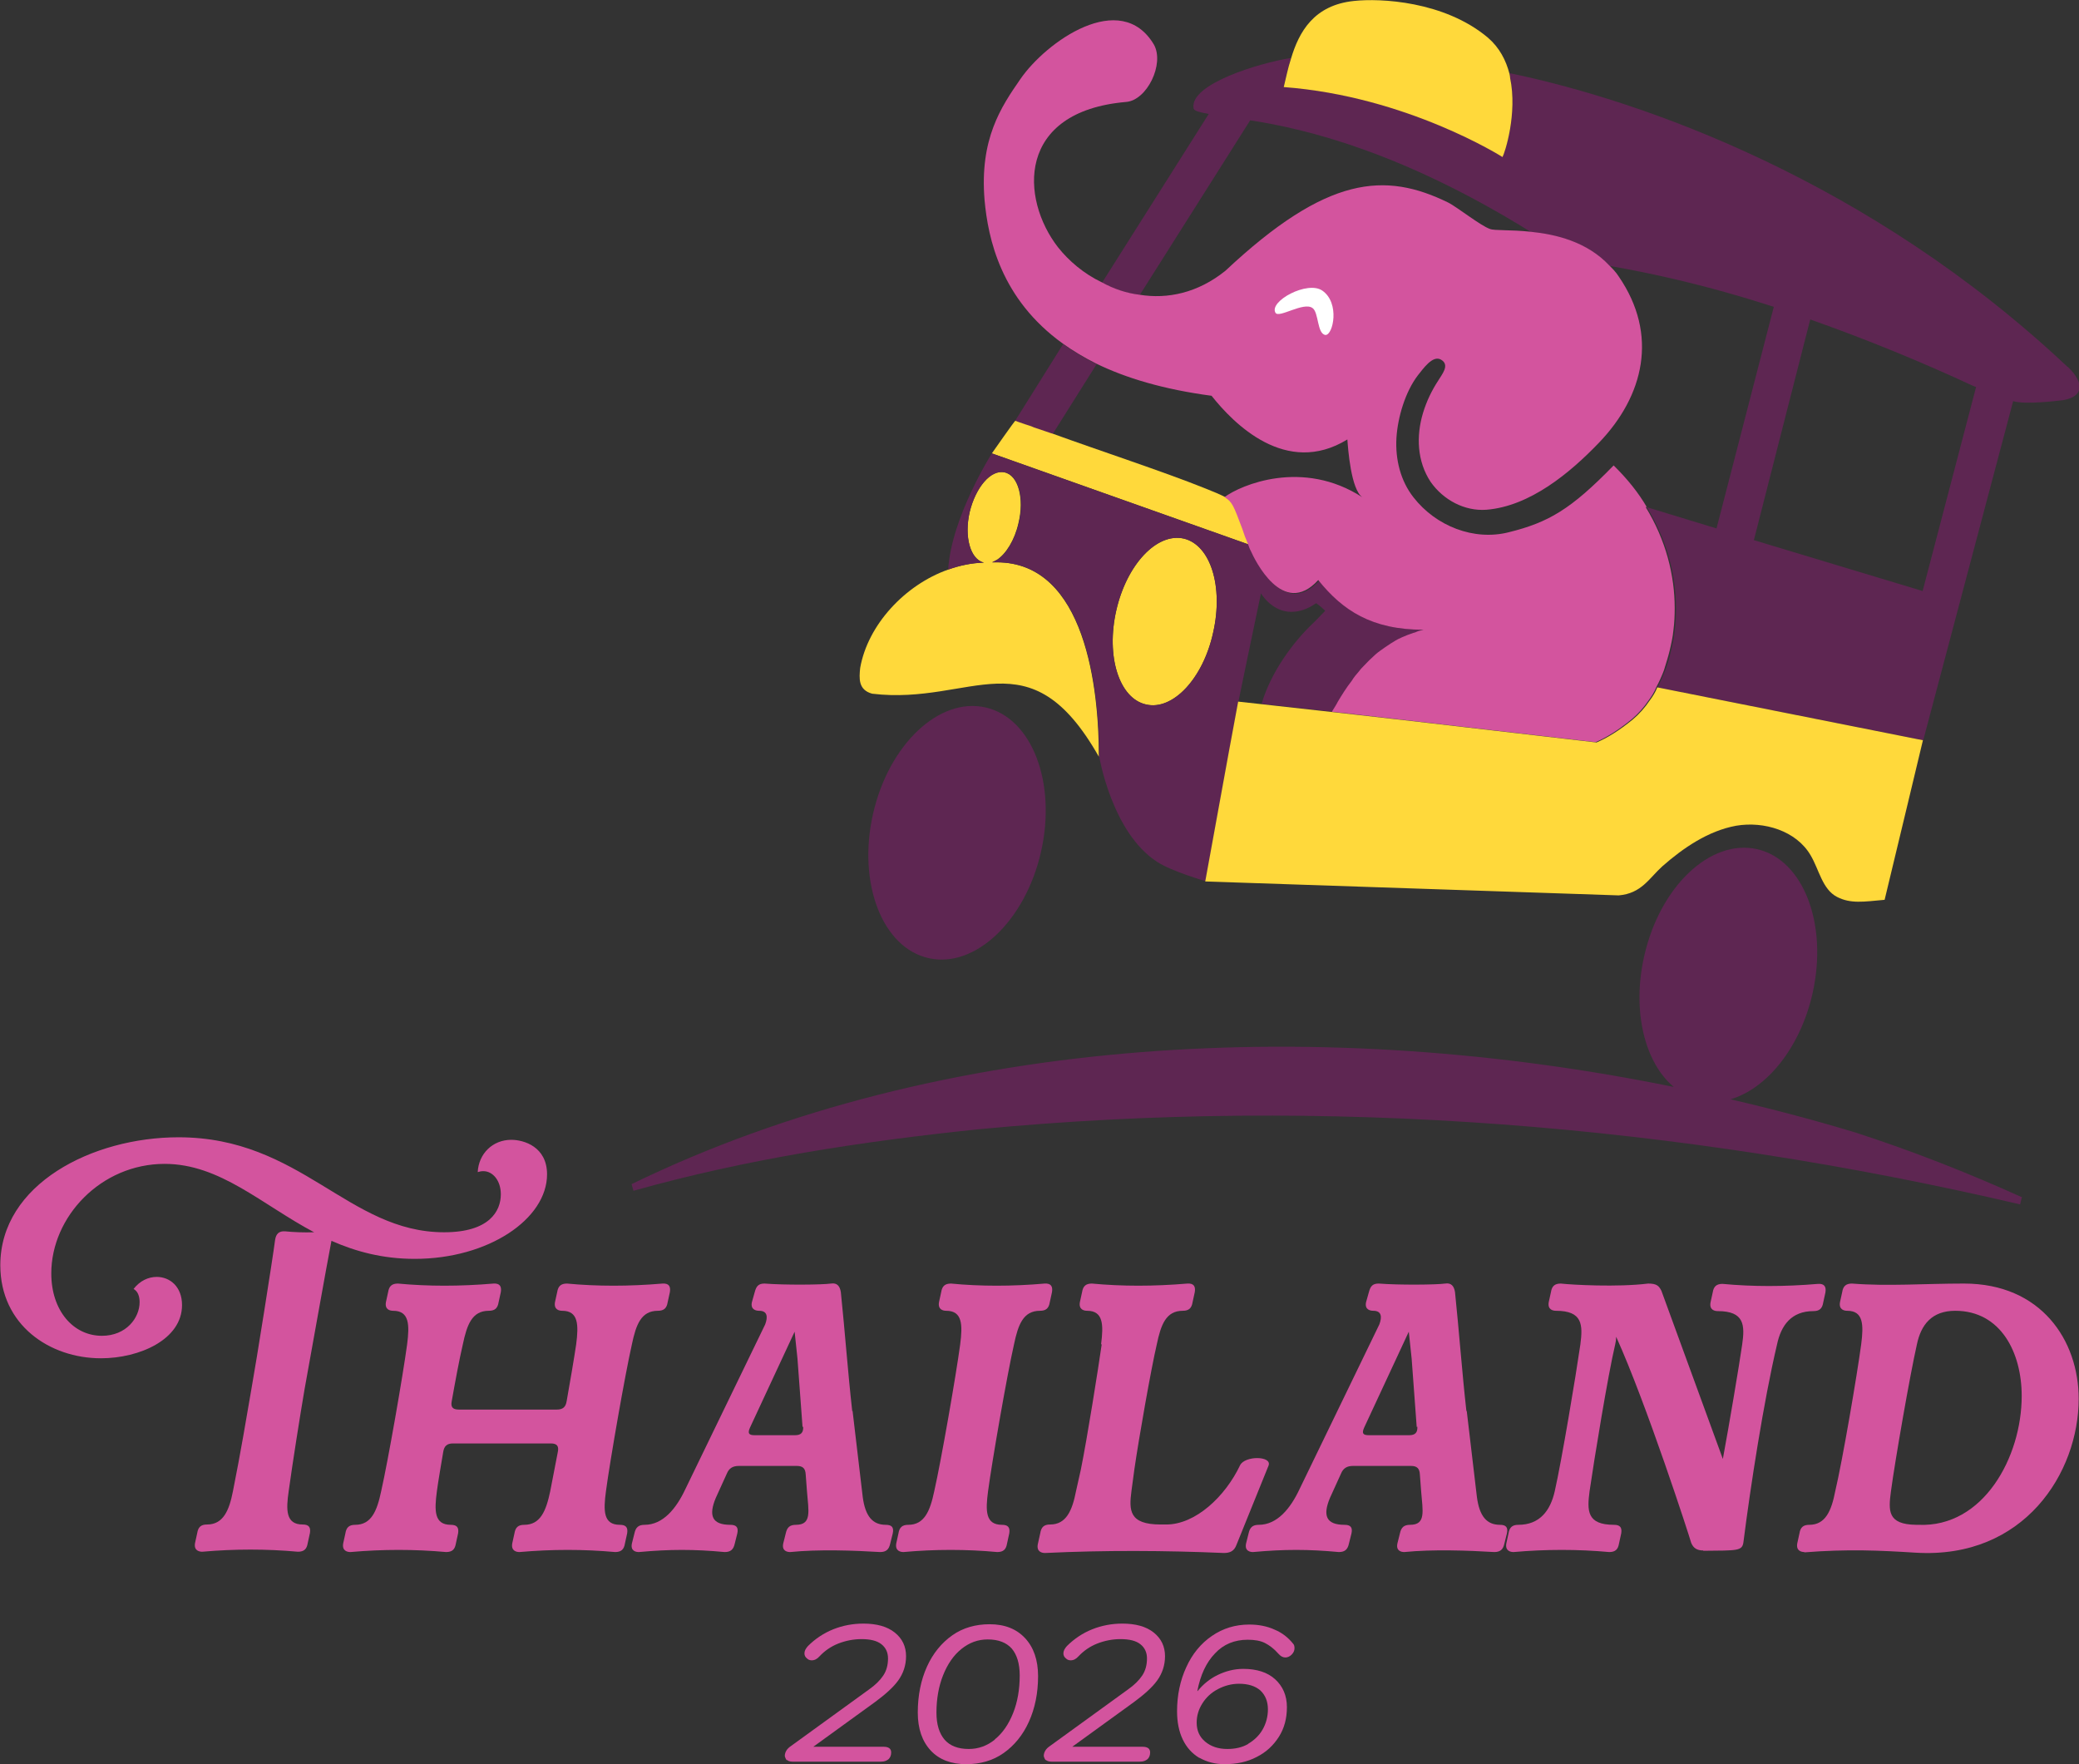
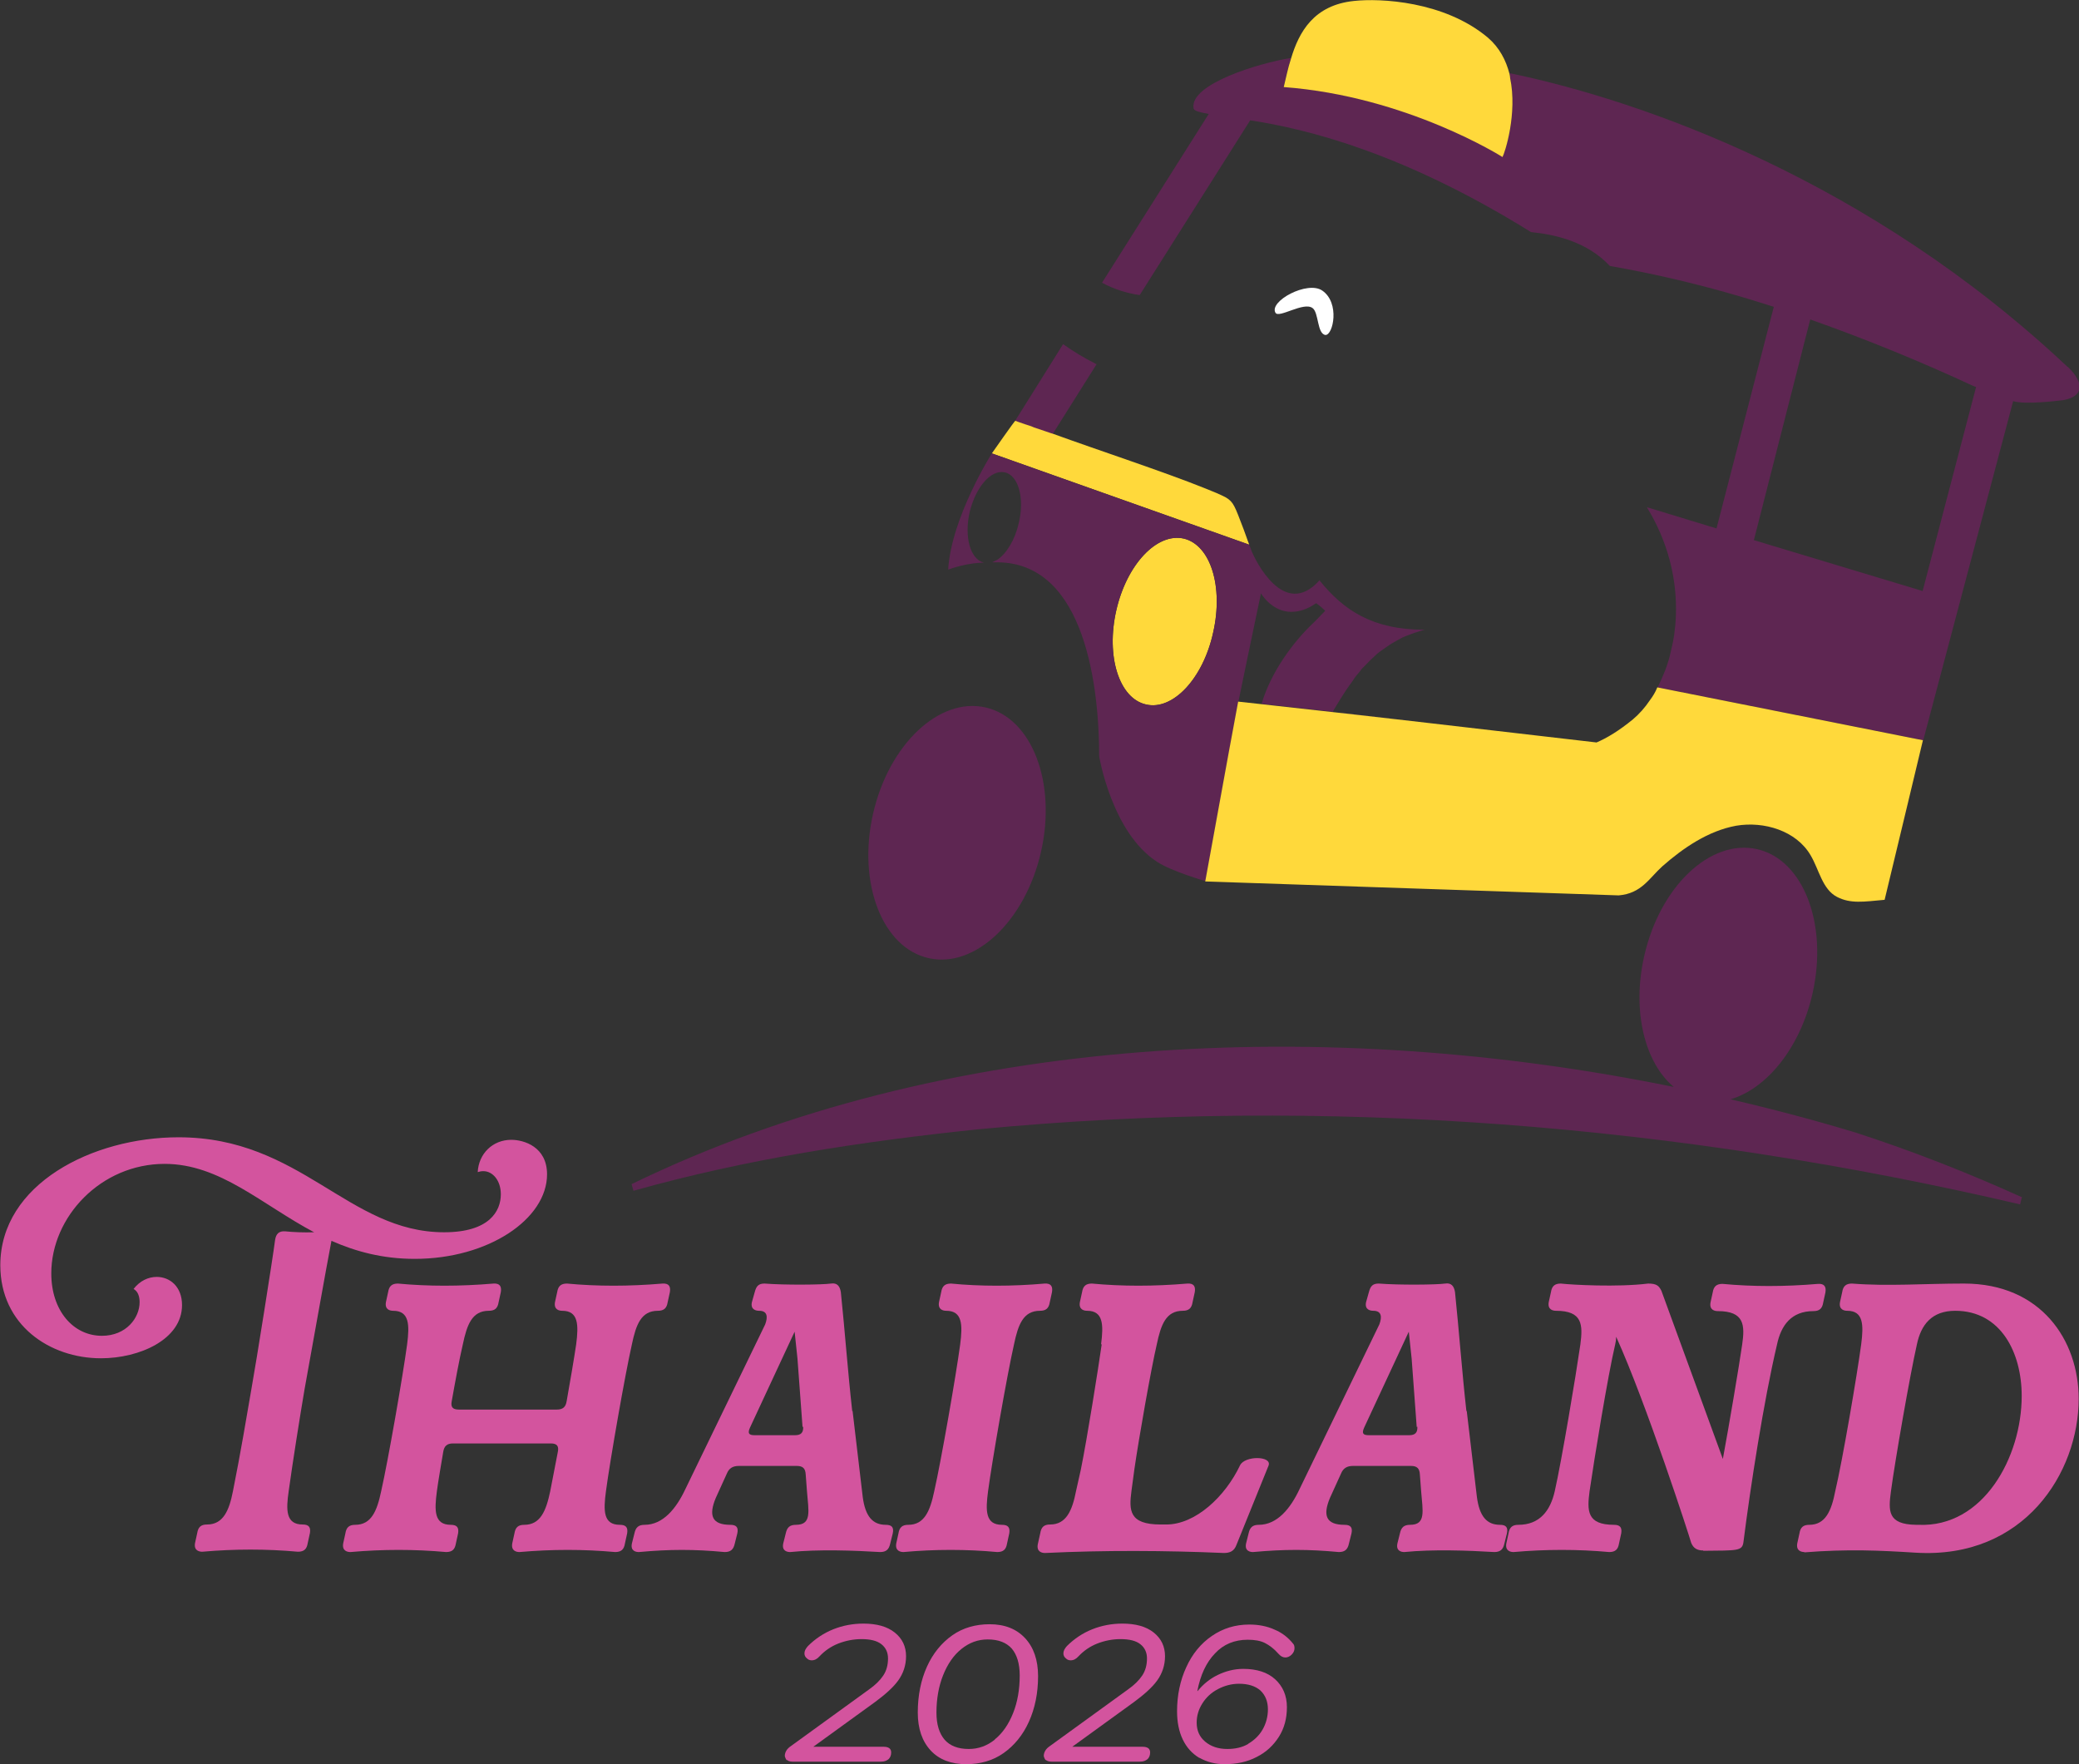
<svg xmlns="http://www.w3.org/2000/svg" id="Layer_2" data-name="Layer 2" viewBox="0 0 65.67 55.72">
  <rect x="0" y="0" width="65.67" height="55.72" fill="#333333" stroke="none" />
  <defs>
    <style>
      .cls-1 {
        fill: #ffd93b;
      }

      .cls-2 {
        fill: #5e2652;
      }

      .cls-3 {
        fill: #fff;
      }

      .cls-4 {
        fill: #d3549e;
      }
    </style>
  </defs>
  <g id="Layer_1-2" data-name="Layer 1">
    <g>
      <path class="cls-4" d="M9.94,38.93c-1.68-.89-2.99-2.17-4.74-2.17-2.01,0-3.58,1.67-3.58,3.46,0,1.17.69,1.97,1.6,1.97.77,0,1.19-.57,1.19-1.06,0-.18-.05-.34-.19-.42.2-.26.47-.38.73-.38.42,0,.8.31.8.89,0,1.09-1.35,1.68-2.56,1.68-1.62,0-3.18-1.05-3.18-2.94,0-2.56,2.91-4.04,5.63-4.04,3.87,0,5.36,3,8.39,3,1.43,0,1.79-.67,1.79-1.2,0-.44-.26-.73-.55-.73-.07,0-.12.01-.18.03.03-.58.47-1.02,1.06-1.02.4,0,1.13.22,1.13,1.09,0,1.41-1.85,2.67-4.18,2.67-1.01,0-1.86-.23-2.63-.57-.13.66-.69,3.81-.85,4.69-.15.88-.38,2.34-.5,3.21-.09.61-.09,1.06.44,1.06.19,0,.26.08.23.27l-.07.32c-.03.19-.12.27-.31.27-1-.09-1.99-.09-3.02,0-.09,0-.27-.03-.23-.27l.07-.32c.03-.19.12-.27.31-.27.51,0,.7-.44.82-1.06.24-1.2.43-2.34.58-3.21.16-.89.67-4.1.75-4.72.03-.19.12-.28.31-.27.3.03.61.04.92.03Z" />
      <path class="cls-4" d="M16.18,48.75l.07-.32c.03-.19.12-.27.31-.27.51,0,.69-.44.82-1.06l.24-1.24c.04-.19-.03-.27-.22-.27h-3.09c-.19,0-.28.08-.31.27-.05.3-.16.93-.2,1.24-.08.61-.09,1.06.44,1.06.19,0,.26.08.23.27l-.07.32c-.03.19-.12.27-.31.27-1-.09-1.99-.09-3.02,0-.09,0-.27-.03-.23-.27l.07-.32c.03-.19.12-.27.31-.27.51,0,.69-.44.82-1.06.22-.97.69-3.67.82-4.64.08-.62.07-1.06-.44-1.06-.09,0-.27-.03-.23-.27l.07-.32c.03-.19.12-.27.31-.27.96.09,1.95.09,3.02,0,.19-.01.26.08.23.27l-.07.32c-.03.19-.12.27-.31.27-.53,0-.69.44-.82,1.06-.11.47-.24,1.17-.35,1.79-.04.19.03.27.22.27h3.1c.19,0,.28-.08.31-.27.11-.62.23-1.32.3-1.79.08-.62.07-1.06-.44-1.06-.09,0-.27-.03-.23-.27l.07-.32c.03-.19.12-.27.31-.27.96.09,1.95.09,3.02,0,.19-.01.26.08.23.27l-.07.32c-.03.19-.12.27-.31.27-.53,0-.69.44-.82,1.06-.22.97-.69,3.67-.82,4.64-.08.61-.09,1.06.44,1.06.19,0,.26.08.23.27l-.07.32c-.03.19-.12.27-.31.27-1-.09-1.99-.09-3.02,0-.09,0-.27-.03-.23-.27Z" />
      <path class="cls-4" d="M26.93,44.56l.32,2.71c.08.63.32.89.73.89.19,0,.26.08.22.27l-.08.32c-.04.19-.13.27-.32.27-.82-.05-1.95-.09-2.84,0-.09,0-.27-.03-.22-.27l.08-.32c.04-.19.13-.27.32-.27.51,0,.4-.43.35-1.06l-.04-.53c-.01-.19-.09-.27-.28-.27h-1.83c-.19,0-.31.07-.38.24l-.35.77c-.23.55-.13.85.46.85.19,0,.26.08.22.27l-.08.32c-.04.19-.13.27-.32.27-.97-.09-1.72-.09-2.71,0-.09,0-.27-.03-.22-.27l.08-.32c.04-.19.13-.27.32-.27.58,0,1-.51,1.29-1.13l2.52-5.2c.09-.24.07-.43-.19-.43-.09,0-.28-.03-.23-.27l.09-.32c.05-.19.12-.27.31-.27.63.05,1.82.04,2.1,0,.19-.03.28.08.31.27.13,1.25.22,2.51.36,3.76ZM25.35,45.07l-.16-2.16-.09-.85-1.41,3.03c-.08.18-.04.24.15.24h1.27c.19,0,.27-.08.26-.27Z" />
      <path class="cls-4" d="M28.31,48.75l.07-.32c.03-.19.12-.27.31-.27.51,0,.69-.44.82-1.06.22-.97.69-3.67.82-4.64.08-.62.07-1.06-.44-1.06-.09,0-.27-.03-.23-.27l.07-.32c.03-.19.12-.27.31-.27.93.09,1.93.09,2.96,0,.19-.01.26.08.23.27l-.07.32c-.03.19-.12.27-.31.27-.53,0-.69.44-.82,1.06-.22.97-.69,3.67-.82,4.64-.08.61-.09,1.06.44,1.06.19,0,.26.08.23.27l-.07.32c-.03.19-.12.27-.31.27-.97-.09-1.97-.09-2.96,0-.09,0-.27-.03-.23-.27Z" />
      <path class="cls-4" d="M34.78,42.46c.08-.62.07-1.06-.44-1.06-.09,0-.27-.03-.23-.27l.07-.32c.03-.19.12-.27.31-.27.96.09,1.95.09,3.02,0,.19-.01.26.08.23.27l-.07.32c-.03.19-.12.27-.31.27-.53,0-.69.44-.82,1.06-.18.77-.57,2.98-.71,3.96l-.09.67c-.08.61-.08,1.06.92,1.06h.18c.92,0,1.86-.88,2.33-1.87.15-.31,1.02-.3.9.01l-1.02,2.52c-.07.18-.2.24-.39.24-1.83-.08-3.79-.09-5.65,0-.09,0-.27-.03-.23-.27l.08-.36c.03-.19.12-.27.31-.27.51,0,.7-.44.82-1.06l.15-.67c.2-.98.55-3.19.66-3.96Z" />
      <path class="cls-4" d="M46.33,44.56l.32,2.71c.08.63.32.89.73.89.19,0,.26.08.22.27l-.08.32c-.04.19-.13.27-.32.27-.82-.05-1.95-.09-2.84,0-.09,0-.27-.03-.22-.27l.08-.32c.04-.19.13-.27.32-.27.51,0,.4-.43.35-1.06l-.04-.53c-.01-.19-.09-.27-.28-.27h-1.83c-.19,0-.31.07-.38.24l-.35.77c-.23.55-.13.85.46.85.19,0,.26.08.22.27l-.08.32c-.04.19-.13.27-.32.27-.97-.09-1.72-.09-2.71,0-.09,0-.27-.03-.22-.27l.08-.32c.04-.19.13-.27.32-.27.58,0,1-.51,1.29-1.13l2.52-5.2c.09-.24.07-.43-.19-.43-.09,0-.28-.03-.23-.27l.09-.32c.05-.19.12-.27.31-.27.63.05,1.82.04,2.1,0,.19-.03.28.08.31.27.13,1.25.22,2.51.36,3.76ZM44.75,45.07l-.16-2.16-.09-.85-1.41,3.03c-.08.18-.04.24.15.24h1.27c.19,0,.27-.08.26-.27Z" />
      <path class="cls-4" d="M53.8,48.97c-.19,0-.31-.07-.38-.24-.04-.16-1.41-4.39-2.37-6.51,0,.08-.01.16-.03.24-.23.97-.67,3.67-.81,4.64-.08.61-.09,1.06.77,1.06.19,0,.26.08.23.27l-.07.32c-.03.19-.12.27-.31.27-1-.09-1.99-.09-3.02,0-.09,0-.27-.03-.23-.27l.07-.32c.03-.19.12-.27.31-.27.67,0,1.01-.44,1.15-1.06.22-.97.67-3.67.81-4.64.08-.62.07-1.06-.77-1.06-.09,0-.27-.03-.23-.27l.07-.32c.03-.19.12-.27.31-.27.36.04,1.79.12,2.76,0,.27,0,.34.07.42.23l1.94,5.31c.2-1.08.51-2.92.61-3.61.09-.62.07-1.06-.77-1.06-.09,0-.27-.03-.23-.27l.07-.32c.03-.19.12-.27.31-.27.96.09,1.95.09,3.02,0,.19-.01.26.08.23.27l-.07.32c-.03.19-.12.27-.31.27-.69,0-1.02.44-1.15,1.06-.42,1.78-.84,4.5-1.06,6.24-.04.28-.19.26-1.27.27Z" />
      <path class="cls-4" d="M57,49.02c-.09,0-.27-.03-.23-.27l.07-.32c.03-.19.12-.27.31-.27.51,0,.7-.44.82-1.06.23-.97.69-3.67.82-4.64.08-.62.07-1.06-.44-1.06-.09,0-.27-.03-.23-.27l.07-.32c.03-.19.12-.27.31-.27,1.13.09,2.28,0,3.54,0,2.43,0,3.62,1.79,3.62,3.64,0,2.33-1.72,5.07-5.15,4.86-1.12-.07-2.13-.12-3.52-.01ZM60.52,48.16h.08c2.05.09,3.26-2.14,3.26-4.07,0-1.37-.66-2.69-2.1-2.69-.74,0-1.08.44-1.21,1.06-.22.97-.69,3.67-.82,4.64-.08.61-.12,1.05.8,1.06Z" />
    </g>
    <g>
      <path class="cls-4" d="M24.85,55.6s-.06-.09-.06-.15c0-.05.02-.11.05-.16s.08-.1.14-.14l2.47-1.79c.2-.14.35-.29.45-.44s.15-.33.15-.54c0-.19-.07-.34-.21-.45-.14-.11-.35-.16-.63-.16-.25,0-.5.05-.73.14s-.43.23-.59.4c-.08.09-.16.13-.25.13-.06,0-.11-.02-.15-.06-.05-.04-.08-.09-.08-.16,0-.08.04-.15.11-.23.23-.23.5-.41.8-.53.3-.12.62-.18.95-.18.42,0,.75.09.99.28.24.19.36.44.36.75,0,.29-.09.55-.25.77s-.41.44-.72.67l-1.96,1.42h2.22c.16,0,.24.06.24.18,0,.09-.03.16-.08.21-.06.05-.13.08-.24.08h-2.8c-.08,0-.14-.02-.18-.06Z" />
      <path class="cls-4" d="M29.4,55.29c-.27-.29-.41-.69-.41-1.2,0-.54.1-1.03.29-1.45.19-.42.46-.75.8-.99.34-.24.74-.35,1.18-.35.48,0,.85.15,1.12.44s.41.69.41,1.2c0,.54-.1,1.02-.29,1.44-.19.42-.46.75-.8.99-.34.24-.74.35-1.18.35-.47,0-.85-.14-1.12-.43ZM31.42,54.94c.25-.2.44-.48.58-.83.14-.35.21-.75.21-1.19,0-.38-.09-.66-.25-.85-.17-.19-.42-.29-.76-.29-.31,0-.58.1-.83.3s-.44.48-.58.83c-.14.35-.21.75-.21,1.18,0,.38.09.66.26.86.17.19.42.29.76.29.31,0,.58-.1.83-.3Z" />
      <path class="cls-4" d="M33.03,55.6s-.06-.09-.06-.15c0-.05.02-.11.05-.16s.08-.1.14-.14l2.47-1.79c.2-.14.35-.29.45-.44s.15-.33.15-.54c0-.19-.07-.34-.21-.45-.14-.11-.35-.16-.63-.16-.25,0-.5.05-.73.14s-.43.23-.59.4c-.08.09-.16.13-.25.13-.06,0-.11-.02-.15-.06-.05-.04-.08-.09-.08-.16,0-.08.04-.15.11-.23.23-.23.5-.41.8-.53.3-.12.62-.18.95-.18.42,0,.75.09.99.28.24.19.36.44.36.75,0,.29-.09.55-.25.77s-.41.44-.72.67l-1.96,1.42h2.22c.16,0,.24.06.24.18,0,.09-.03.16-.08.21-.06.05-.13.08-.24.08h-2.8c-.08,0-.14-.02-.18-.06Z" />
      <path class="cls-4" d="M37.88,55.52c-.23-.14-.4-.33-.52-.58-.12-.25-.18-.55-.18-.89,0-.51.1-.98.29-1.39.19-.42.46-.75.81-.99.35-.24.74-.36,1.18-.36.29,0,.56.05.8.16.24.1.43.25.59.45.03.03.04.08.04.14,0,.07-.03.14-.09.2-.06.06-.13.09-.2.09-.08,0-.15-.04-.22-.12-.14-.16-.29-.27-.43-.34-.14-.07-.32-.1-.54-.1-.41,0-.76.14-1.03.43-.28.29-.46.68-.56,1.19h.01c.18-.22.39-.39.64-.51.25-.12.52-.19.8-.19.43,0,.77.11,1.01.33s.37.51.37.88c0,.35-.08.66-.25.93s-.4.49-.7.64c-.3.16-.64.23-1.02.23-.3,0-.56-.07-.79-.2ZM39.42,55.08c.19-.11.35-.26.46-.45.11-.19.17-.41.17-.64,0-.25-.08-.45-.24-.6-.16-.14-.39-.21-.67-.21-.24,0-.46.06-.67.17-.21.11-.37.26-.49.45-.12.19-.18.39-.18.61,0,.25.09.45.27.6s.41.23.7.23c.25,0,.47-.05.66-.16Z" />
    </g>
    <path class="cls-2" d="M34.64,11.5l-1.39,2.21s-.32-.11-.6-.2c-.1-.04-.2-.07-.28-.1-.15-.06-.28-.1-.31-.11l1.52-2.43c.31.22.65.43,1.05.63Z" />
    <path class="cls-1" d="M38.32,19.98c-.32,1.46-1.28,2.47-2.12,2.27-.85-.19-1.27-1.52-.94-2.97.33-1.45,1.28-2.46,2.13-2.27.85.2,1.26,1.52.93,2.97Z" />
-     <path class="cls-1" d="M34.71,23.9c-2.2-3.88-4-1.61-7.16-1.99-.45-.12-.41-.5-.38-.81.24-1.37,1.42-2.63,2.78-3.11.36-.13.74-.21,1.13-.22-.43-.1-.63-.82-.45-1.6.19-.78.67-1.35,1.1-1.25.43.09.63.82.44,1.6-.12.54-.4.98-.68,1.16-.06.03-.11.06-.15.08h.14c2.82,0,3.23,4.03,3.23,6.13Z" />
    <ellipse class="cls-2" cx="30.23" cy="26.31" rx="4.06" ry="2.72" transform="translate(-2.14 49.93) rotate(-77.16)" />
    <path class="cls-2" d="M63.86,37.83l-.05.21c-10.77-2.52-21.92-3.43-32.93-2.37-3.66.38-7.33.94-10.87,1.94l-.06-.21c9.86-4.8,22.04-5.29,32.92-3.07-.92-.77-1.33-2.41-.93-4.15.5-2.19,2.09-3.69,3.56-3.36,1.47.33,2.25,2.38,1.75,4.57-.39,1.71-1.45,3-2.59,3.33,1.34.31,2.66.66,3.95,1.05,1.79.58,3.55,1.27,5.27,2.05Z" />
    <path class="cls-2" d="M65.3,11.58c-6.24-5.87-13.4-8.4-17.62-9.27.01.04.02.09.02.13.24,1.13-.17,2.38-.24,2.5,0,0-3.02-1.92-6.91-2.2.07-.28.13-.6.23-.91-1.05.17-3.19.83-3.08,1.58,0,.09.17.13.48.19l-3.37,5.33c.37.2.77.33,1.19.39l3.49-5.52c1.76.27,4.8,1,8.87,3.53.79.08,1.78.31,2.49,1.07,2.92.51,5.01,1.25,5.18,1.29l-1.81,7-2.2-.67c.65,1.06.92,2.17.92,3.2,0,.23-.01.46-.04.69-.02.22-.07.44-.12.65-.04.21-.11.42-.18.61h0c-.08.2-.16.38-.24.54l8.39,1.67,2.84-10.71c.39.12,1.47-.02,1.57-.03.65-.11.7-.53.16-1.05ZM60.74,18.67l-5.34-1.61,1.78-6.97c1.76.62,3.49,1.33,5.15,2.1.03.01.07.03.09.03l-1.69,6.45Z" />
    <path class="cls-1" d="M39.45,17.2l-8.12-2.88s.72-1.03.74-1.03c.03.01.15.06.31.11.08.03.18.05.28.1.28.09.55.19.6.2,1.43.52,3.5,1.2,4.77,1.71.28.11.52.21.69.3.25.15.28.27.56,1,.06.15.11.32.18.49Z" />
    <path class="cls-2" d="M38.32,19.98c-.32,1.46-1.28,2.47-2.12,2.27-.85-.19-1.27-1.52-.94-2.97.33-1.45,1.28-2.46,2.13-2.27.85.2,1.26,1.52.93,2.97ZM41.67,18.34c-1.12,1.23-2.02-.66-2.13-.92-.03-.08-.05-.15-.09-.22l-8.12-2.88s-1.28,2.02-1.38,3.67c.37-.13.74-.21,1.13-.22-.43-.1-.63-.81-.45-1.6.19-.78.67-1.35,1.11-1.25.43.09.63.82.44,1.6-.12.54-.4.98-.68,1.16-.05.03-.11.05-.16.08h.15c2.82,0,3.23,4.03,3.23,6.13,0,0,.4,2.41,1.83,3.33.45.3,1.53.61,1.53.61l.76-4.17.08-.43.2-1.08s.52-2.52.71-3.41c.09.15.46.64,1.06.58.38-.03.68-.27.68-.27,0,0,.1.06.29.24-.17.18-.3.31-.37.38-.65.61-1.35,1.57-1.64,2.56l2.25.25c.05-.1.12-.2.19-.32.12-.2.27-.43.44-.66.06-.1.14-.2.23-.3.04-.07.1-.12.16-.18.08-.08.16-.17.23-.23.09-.09.19-.18.28-.24.1-.07.21-.15.32-.22.11-.06.22-.13.34-.19.01,0,.01-.01.02-.01.11-.05.24-.09.36-.14.02-.01.05-.01.07-.02.09-.03.18-.06.26-.08-1.64,0-2.56-.61-3.33-1.57Z" />
    <path class="cls-1" d="M47.46,4.96s-3.02-1.92-6.91-2.21c.07-.28.13-.6.23-.9.25-.84.72-1.69,1.99-1.82.82-.09,2.85,0,4.23,1.16.36.31.57.71.68,1.14.01.04.02.09.02.13.24,1.13-.17,2.38-.24,2.5Z" />
    <path class="cls-4" d="M42.38,22.52h-.02l2.46.28-2.43-.28Z" />
-     <path class="cls-4" d="M52.02,16.02c-.26-.45-.62-.9-1.05-1.32-1.35,1.39-2.06,1.8-3.31,2.11-1.1.28-2.3-.19-3.01-1.1-.41-.52-.58-1.2-.54-1.88.04-.65.28-1.46.68-1.98.15-.18.46-.65.73-.49.29.17.02.47-.09.66-.21.32-.37.66-.48,1.02-.22.73-.19,1.53.24,2.18.4.57,1.07.93,1.76.88,1.38-.11,2.65-1.17,3.56-2.12,1.41-1.47,1.89-3.4.62-5.25-.09-.14-.19-.24-.29-.34-.71-.76-1.7-.99-2.49-1.07-.64-.07-1.15-.03-1.29-.09-.29-.1-1.05-.7-1.31-.83-2-.98-3.83-.86-7.04,2.15-.88.71-1.84.9-2.71.76-.42-.05-.83-.19-1.19-.39-.57-.27-1.05-.68-1.39-1.11-1.19-1.53-1.32-4.29,2.15-4.59.66-.05,1.22-1.2.88-1.81-1.05-1.77-3.41-.09-4.22,1.09-.61.88-1.29,1.89-1.13,3.82.11,1.21.51,3.12,2.47,4.53.31.22.65.43,1.05.63.94.46,2.14.82,3.65,1.02.69.87,2.35,2.57,4.29,1.38.02.27.11,1.59.48,1.83-1.89-1.23-3.85-.39-4.36-.01.25.16.28.26.56,1,.05.16.11.32.18.48.03.08.05.15.09.22.11.25,1.01,2.15,2.13.92.77.96,1.69,1.57,3.33,1.57-.09.02-.18.04-.26.08-.02.01-.04.01-.07.02-.12.04-.25.09-.36.14-.01,0-.01.01-.02.01-.12.05-.23.12-.34.19-.11.07-.22.15-.32.22-.1.07-.2.16-.28.24-.08.07-.16.16-.23.23-.05.05-.11.11-.16.18-.09.1-.17.2-.23.3-.18.23-.32.46-.44.66-.06.12-.13.22-.19.32l.27.03h.02l2.43.28,5.61.65c.33-.14.71-.37,1.15-.73.2-.17.38-.37.54-.61.09-.12.17-.25.23-.4.09-.17.17-.34.24-.53h0c.06-.2.13-.41.18-.62.05-.21.1-.43.12-.65.03-.23.04-.46.04-.69,0-1.03-.27-2.14-.92-3.2Z" />
    <path class="cls-3" d="M41.87,10.58c-.27-.03-.21-.71-.41-.85-.28-.21-1.06.33-1.17.15-.22-.36,1.01-1.03,1.48-.7.56.39.34,1.4.1,1.4Z" />
    <path class="cls-1" d="M60.74,23.38s-.89,3.72-1.21,5.04c-.66.06-1.07.13-1.5-.09-.47-.24-.57-.87-.84-1.32-.45-.77-1.47-1.08-2.35-.93-.88.16-1.67.7-2.33,1.28-.42.38-.66.86-1.38.92l-13.06-.44.76-4.17.08-.43.2-1.08.73.08,2.25.25.27.03,2.46.28,5.61.65c.33-.14.71-.37,1.15-.73.2-.17.38-.37.54-.61.09-.12.17-.25.23-.4l8.39,1.67Z" />
  </g>
</svg>